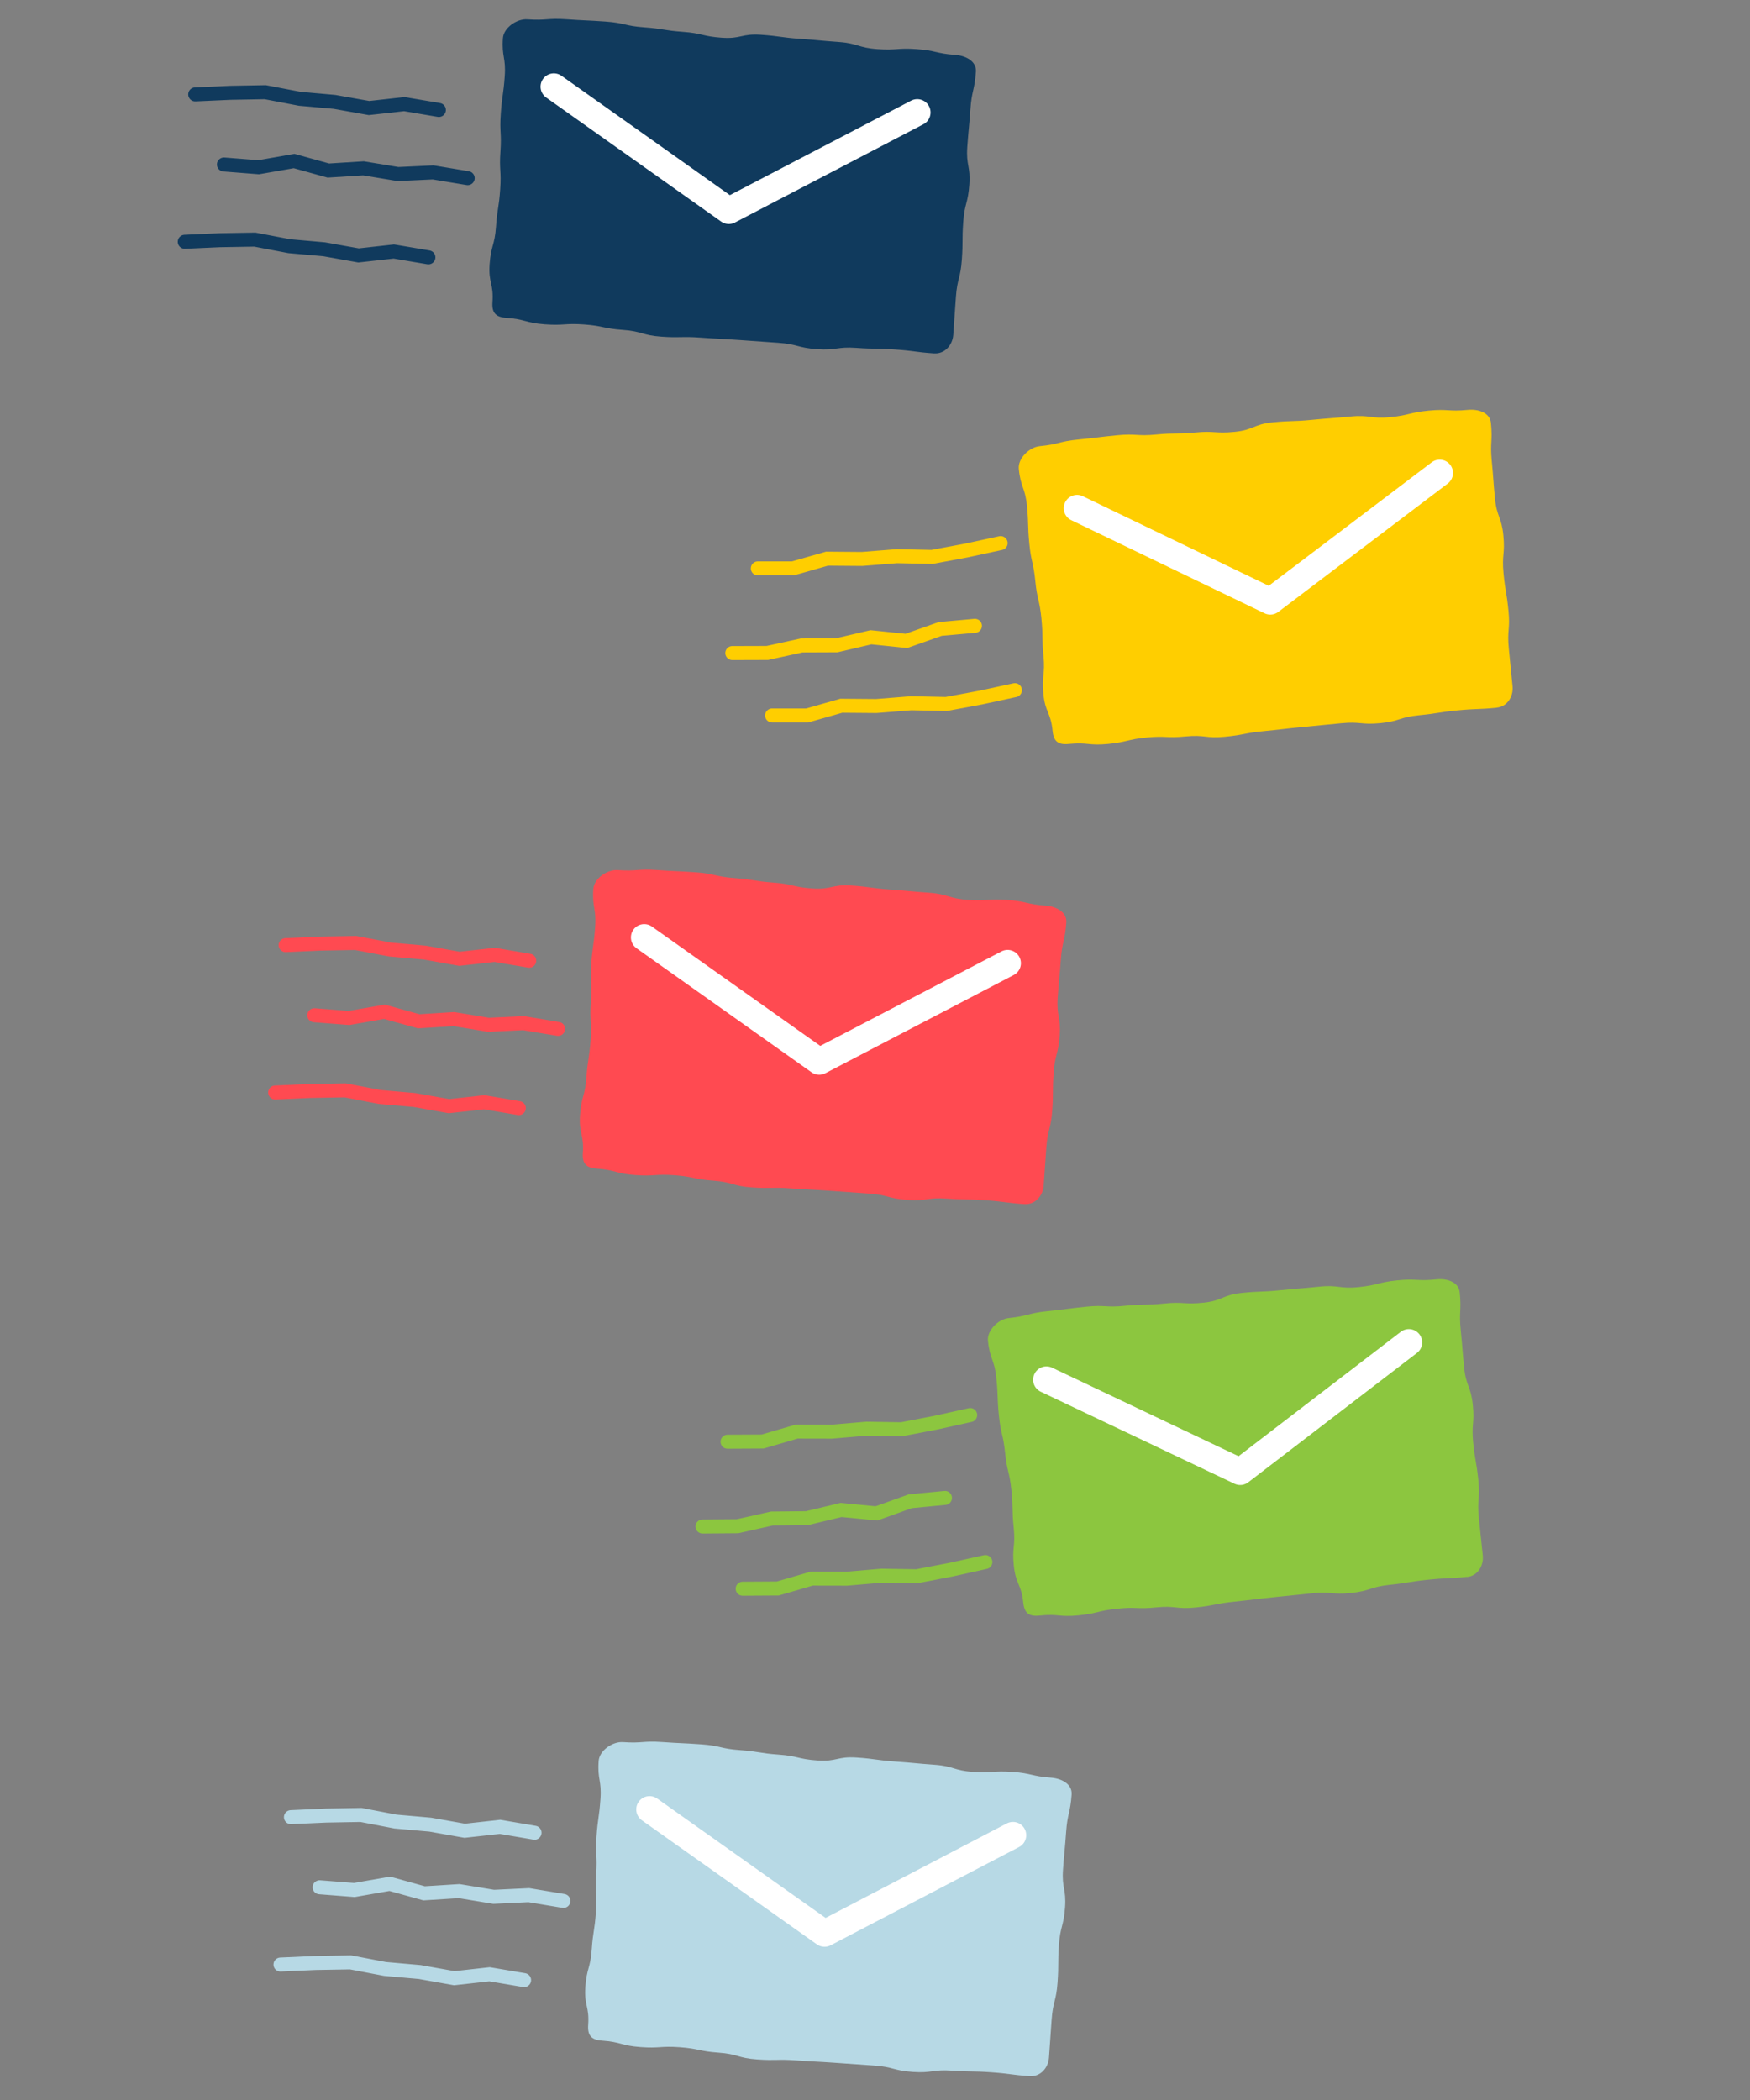
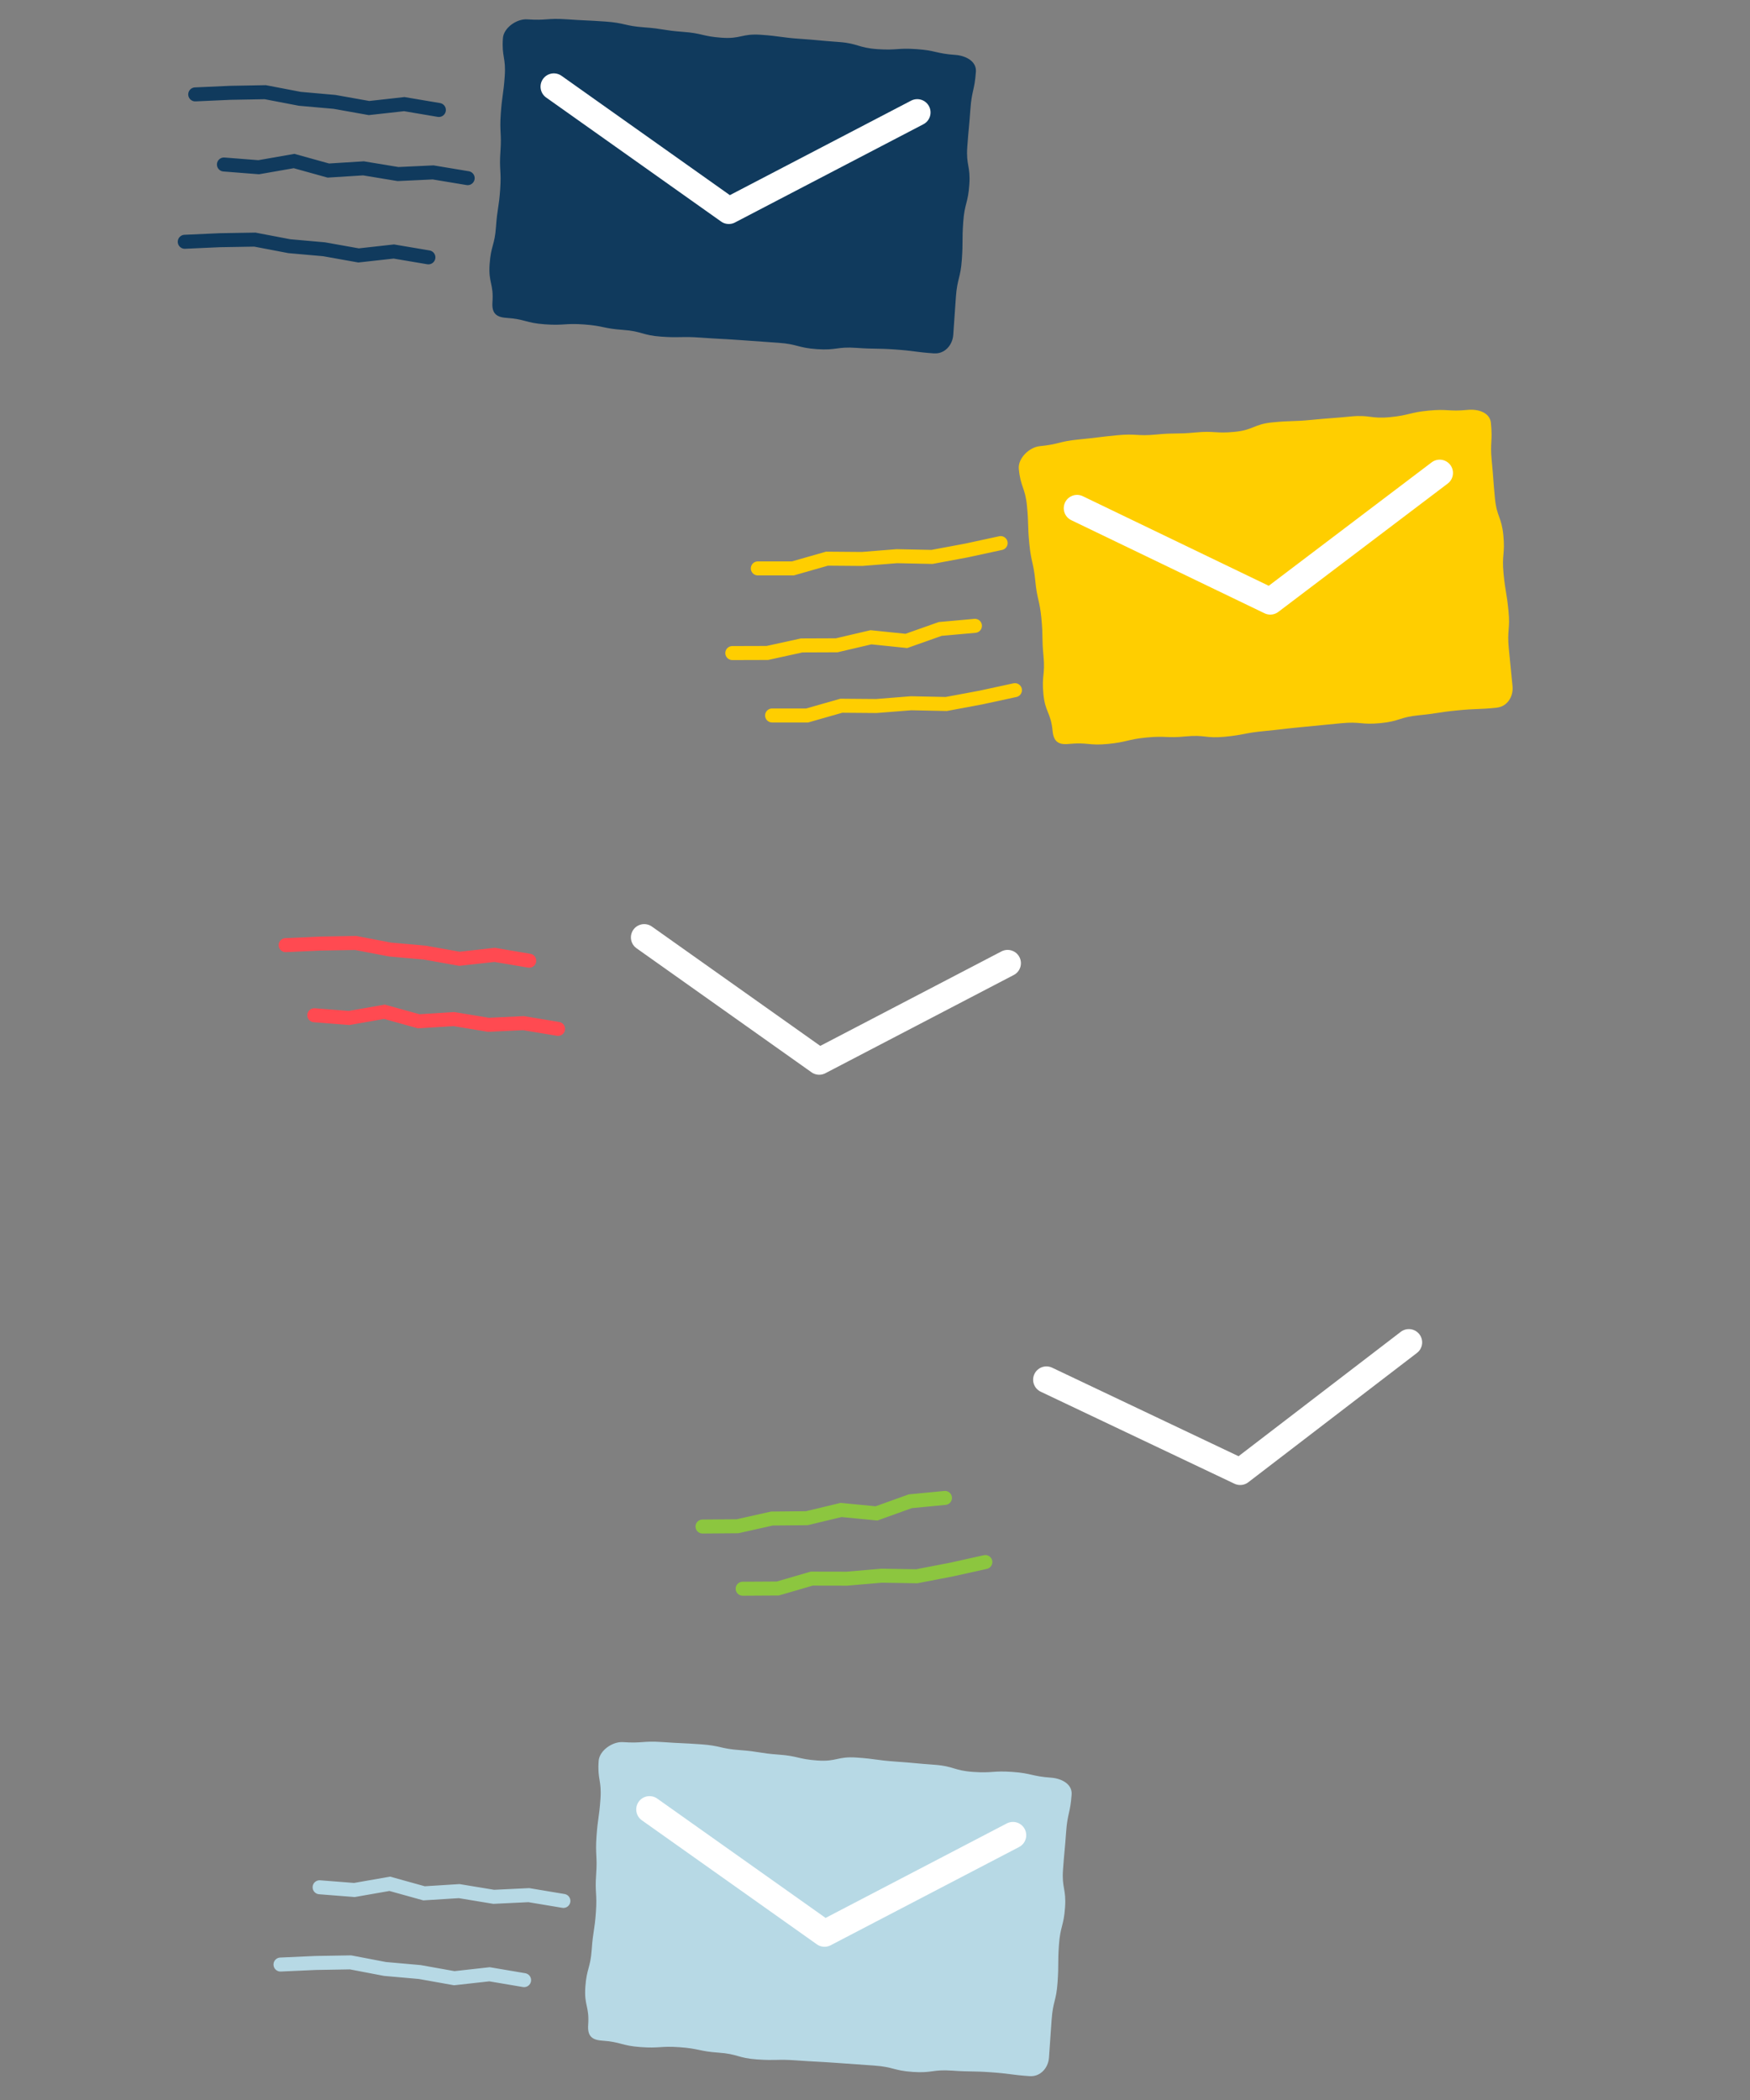
<svg xmlns="http://www.w3.org/2000/svg" id="Ebene_1" data-name="Ebene 1" width="500" height="600" viewBox="0 0 500 600">
  <rect x="0" y="0" width="500" height="600" fill="#808080" stroke="none" />
  <g>
    <path d="M266.9,100.97c-5.56-.39-5.54-.72-11.1-1.11s-5.59-.08-11.15-.47-5.64,.76-11.21,.37-5.49-1.43-11.05-1.82-5.56-.4-11.12-.79-5.57-.29-11.13-.69-5.6,.12-11.16-.27-5.48-1.55-11.05-1.94-5.51-1.15-11.07-1.55-5.62,.36-11.19-.04-5.49-1.46-11.06-1.85c-2.99-.21-4.12-1.47-3.91-4.46,.38-5.37-1.19-5.48-.81-10.86s1.44-5.3,1.82-10.67,.82-5.34,1.2-10.72-.31-5.43,.07-10.8c.38-5.37-.28-5.42,.1-10.8,.38-5.38,.75-5.35,1.13-10.73,.38-5.38-.9-5.47-.52-10.85,.21-2.99,3.97-5.6,6.96-5.39,5.56,.39,5.62-.41,11.18-.02s5.57,.26,11.14,.65,5.5,1.25,11.06,1.65,5.53,.89,11.09,1.29,5.5,1.28,11.06,1.68,5.68-1.23,11.24-.84,5.54,.76,11.1,1.15,5.56,.51,11.12,.91,5.47,1.65,11.04,2.04,5.62-.39,11.19,0,5.51,1.25,11.07,1.65c2.99,.21,6.11,1.82,5.89,4.81-.38,5.37-1.19,5.32-1.57,10.69s-.5,5.36-.89,10.74,.96,5.47,.58,10.84c-.38,5.38-1.36,5.31-1.74,10.68-.38,5.37-.02,5.4-.4,10.77s-1.32,5.31-1.7,10.69-.37,5.38-.75,10.76c-.21,2.99-2.49,5.5-5.48,5.29Z" style="fill: #103a5d;" />
    <polyline points="158.24 24.76 208.23 60.2 262.07 32.13" style="fill: none; stroke: #fff; stroke-linecap: round; stroke-linejoin: round; stroke-width: 7.6px;" />
  </g>
  <polyline points="63.98 47 73.91 47.78 84.02 46.01 93.81 48.73 103.85 48.1 113.72 49.73 123.75 49.26 133.62 50.9" style="fill: none; stroke: #103a5d; stroke-linecap: round; stroke-miterlimit: 10; stroke-width: 4px;" />
  <polyline points="52.79 69.08 62.81 68.63 72.8 68.46 82.66 70.34 92.59 71.22 102.45 72.98 112.52 71.86 122.4 73.53" style="fill: none; stroke: #103a5d; stroke-linecap: round; stroke-miterlimit: 10; stroke-width: 4px;" />
  <polyline points="55.78 26.97 65.8 26.52 75.79 26.34 85.65 28.23 95.57 29.11 105.44 30.87 115.51 29.75 125.39 31.42" style="fill: none; stroke: #103a5d; stroke-linecap: round; stroke-miterlimit: 10; stroke-width: 4px;" />
  <g>
-     <path d="M292.73,344.04c-5.56-.39-5.54-.72-11.1-1.11s-5.59-.08-11.15-.47-5.64,.76-11.21,.37-5.49-1.43-11.05-1.82-5.56-.4-11.12-.79-5.57-.29-11.13-.69-5.6,.12-11.16-.27-5.48-1.55-11.05-1.94-5.51-1.15-11.07-1.55-5.62,.36-11.19-.04-5.49-1.46-11.06-1.85c-2.99-.21-4.12-1.47-3.91-4.46,.38-5.37-1.19-5.48-.81-10.86,.38-5.37,1.44-5.3,1.82-10.67,.38-5.37,.82-5.34,1.2-10.72s-.31-5.43,.07-10.8-.28-5.42,.1-10.8,.75-5.35,1.13-10.73-.9-5.47-.52-10.85c.21-2.99,3.97-5.6,6.96-5.39,5.56,.39,5.62-.41,11.18-.02s5.57,.26,11.14,.65,5.5,1.25,11.06,1.65,5.53,.89,11.09,1.29,5.5,1.28,11.06,1.68,5.68-1.23,11.24-.84,5.54,.76,11.1,1.15,5.56,.51,11.12,.91,5.47,1.65,11.04,2.04,5.62-.39,11.19,0,5.51,1.25,11.07,1.65c2.99,.21,6.11,1.82,5.89,4.81-.38,5.37-1.19,5.32-1.57,10.69-.38,5.37-.5,5.36-.89,10.74s.96,5.47,.58,10.84-1.36,5.31-1.74,10.68-.02,5.4-.4,10.77-1.32,5.31-1.7,10.69-.37,5.38-.75,10.76c-.21,2.99-2.49,5.5-5.48,5.29Z" style="fill: #ff4a51;" />
    <polyline points="184.06 267.83 234.06 303.27 287.89 275.2" style="fill: none; stroke: #fff; stroke-linecap: round; stroke-linejoin: round; stroke-width: 7.6px;" />
  </g>
  <polyline points="89.8 290.07 99.73 290.85 109.84 289.08 119.64 291.8 129.67 291.17 139.54 292.8 149.57 292.33 159.45 293.97" style="fill: none; stroke: #ff4a51; stroke-linecap: round; stroke-miterlimit: 10; stroke-width: 4px;" />
-   <polyline points="78.62 312.15 88.63 311.7 98.63 311.53 108.48 313.42 118.41 314.29 128.28 316.05 138.35 314.93 148.23 316.6" style="fill: none; stroke: #ff4a51; stroke-linecap: round; stroke-miterlimit: 10; stroke-width: 4px;" />
  <polyline points="81.61 270.04 91.62 269.59 101.62 269.42 111.47 271.3 121.4 272.18 131.26 273.94 141.34 272.82 151.21 274.49" style="fill: none; stroke: #ff4a51; stroke-linecap: round; stroke-miterlimit: 10; stroke-width: 4px;" />
  <g>
    <path d="M294.25,593.19c-5.56-.39-5.54-.72-11.1-1.11s-5.59-.08-11.15-.47-5.64,.76-11.21,.37-5.49-1.43-11.05-1.82-5.56-.4-11.12-.79-5.57-.29-11.13-.69-5.6,.12-11.16-.27-5.48-1.55-11.05-1.94-5.51-1.15-11.07-1.55-5.62,.36-11.19-.04-5.49-1.46-11.06-1.85c-2.99-.21-4.12-1.47-3.91-4.46,.38-5.37-1.19-5.48-.81-10.86s1.44-5.3,1.82-10.67,.82-5.34,1.2-10.72-.31-5.43,.07-10.8-.28-5.42,.1-10.8,.75-5.35,1.13-10.73-.9-5.47-.52-10.85c.21-2.99,3.97-5.6,6.96-5.39,5.56,.39,5.62-.41,11.18-.02s5.57,.26,11.14,.65,5.5,1.25,11.06,1.65,5.53,.89,11.09,1.29,5.5,1.28,11.06,1.68,5.68-1.23,11.24-.84,5.54,.76,11.1,1.15,5.56,.51,11.12,.91,5.47,1.65,11.04,2.04,5.62-.39,11.19,0,5.51,1.25,11.07,1.65c2.99,.21,6.11,1.82,5.89,4.81-.38,5.37-1.19,5.32-1.57,10.69-.38,5.37-.5,5.36-.89,10.74s.96,5.47,.58,10.84-1.36,5.31-1.74,10.68-.02,5.4-.4,10.77-1.32,5.31-1.7,10.69-.37,5.38-.75,10.76c-.21,2.99-2.49,5.5-5.48,5.29Z" style="fill: #b7d9e5;" />
    <polyline points="185.58 516.98 235.58 552.42 289.41 524.35" style="fill: none; stroke: #fff; stroke-linecap: round; stroke-linejoin: round; stroke-width: 7.6px;" />
  </g>
  <polyline points="91.32 539.22 101.25 540 111.36 538.23 121.16 540.95 131.19 540.32 141.06 541.95 151.09 541.47 160.97 543.12" style="fill: none; stroke: #b7d9e5; stroke-linecap: round; stroke-miterlimit: 10; stroke-width: 4px;" />
  <polyline points="80.14 561.3 90.15 560.85 100.15 560.68 110 562.56 119.93 563.44 129.79 565.2 139.87 564.08 149.74 565.75" style="fill: none; stroke: #b7d9e5; stroke-linecap: round; stroke-miterlimit: 10; stroke-width: 4px;" />
-   <polyline points="83.12 519.19 93.14 518.74 103.14 518.56 112.99 520.45 122.92 521.33 132.78 523.08 142.86 521.96 152.73 523.64" style="fill: none; stroke: #b7d9e5; stroke-linecap: round; stroke-miterlimit: 10; stroke-width: 4px;" />
  <g>
    <path d="M427.6,202.21c-5.55,.54-5.58,.21-11.13,.75s-5.52,.86-11.07,1.4-5.44,1.71-10.99,2.25-5.65-.51-11.2,.03-5.55,.54-11.1,1.08-5.54,.64-11.09,1.18-5.5,1.06-11.05,1.6-5.67-.63-11.22-.09-5.63-.23-11.18,.31-5.48,1.3-11.04,1.84-5.66-.54-11.21,0c-2.99,.29-4.29-.75-4.58-3.73-.52-5.36-2.11-5.21-2.63-10.57s.55-5.47,.03-10.83-.08-5.41-.6-10.77-1.22-5.3-1.74-10.66-1.19-5.3-1.71-10.66-.15-5.4-.67-10.77-1.81-5.24-2.33-10.61c-.29-2.99,2.99-6.19,5.98-6.48,5.55-.54,5.47-1.36,11.02-1.9s5.54-.68,11.09-1.22,5.63,.33,11.19-.21,5.6-.04,11.15-.58,5.64,.36,11.19-.18,5.39-2.18,10.94-2.72,5.59-.17,11.14-.71,5.56-.42,11.12-.96,5.67,.73,11.23,.19,5.48-1.33,11.03-1.87,5.64,.33,11.19-.21c2.99-.29,6.33,.76,6.62,3.75,.52,5.36-.29,5.44,.23,10.8s.4,5.37,.92,10.73,1.88,5.23,2.4,10.59c.52,5.36-.47,5.46,.05,10.83s.88,5.33,1.41,10.69-.43,5.46,.1,10.83,.54,5.37,1.06,10.73c.29,2.99-1.53,5.84-4.52,6.13Z" style="fill: #ffce00;" />
    <polyline points="307.73 145.2 362.94 171.8 411.34 135.13" style="fill: none; stroke: #fff; stroke-linecap: round; stroke-linejoin: round; stroke-width: 7.6px;" />
  </g>
  <polyline points="278.55 178.81 268.63 179.7 258.96 183.12 248.85 182.08 239.06 184.37 229.05 184.41 219.24 186.56 209.23 186.59" style="fill: none; stroke: #ffce00; stroke-linecap: round; stroke-miterlimit: 10; stroke-width: 4px;" />
  <polyline points="285.9 155.17 276.1 157.29 266.27 159.12 256.24 158.91 246.3 159.7 236.28 159.62 226.54 162.4 216.52 162.4" style="fill: none; stroke: #ffce00; stroke-linecap: round; stroke-miterlimit: 10; stroke-width: 4px;" />
  <polyline points="289.98 197.19 280.18 199.31 270.35 201.14 260.32 200.93 250.38 201.72 240.37 201.64 230.62 204.42 220.6 204.42" style="fill: none; stroke: #ffce00; stroke-linecap: round; stroke-miterlimit: 10; stroke-width: 4px;" />
  <g>
-     <path d="M419.17,450.53c-5.55,.57-5.58,.25-11.13,.82s-5.52,.89-11.06,1.47-5.43,1.74-10.97,2.31-5.66-.48-11.2,.1-5.55,.57-11.09,1.14-5.54,.68-11.08,1.25-5.49,1.09-11.04,1.66-5.67-.6-11.22-.03-5.63-.2-11.18,.38-5.47,1.33-11.03,1.9-5.66-.51-11.21,.07c-2.98,.31-4.29-.72-4.6-3.7-.55-5.36-2.14-5.19-2.7-10.55s.52-5.47-.03-10.83-.11-5.41-.66-10.76-1.25-5.29-1.8-10.65c-.55-5.36-1.22-5.29-1.77-10.65s-.18-5.4-.73-10.77c-.55-5.36-1.85-5.23-2.4-10.59-.31-2.98,2.96-6.21,5.94-6.51,5.55-.57,5.46-1.39,11.01-1.96s5.53-.71,11.08-1.28,5.64,.3,11.18-.27,5.6-.07,11.15-.64,5.64,.33,11.19-.24,5.38-2.22,10.92-2.79,5.59-.21,11.13-.78,5.56-.45,11.11-1.02,5.68,.7,11.23,.13,5.47-1.36,11.02-1.93,5.64,.3,11.19-.28c2.98-.31,6.34,.72,6.64,3.71,.55,5.36-.26,5.44,.29,10.8s.43,5.37,.98,10.73,1.91,5.22,2.47,10.58-.44,5.46,.11,10.83,.92,5.32,1.47,10.68-.4,5.46,.15,10.82,.57,5.36,1.12,10.73c.31,2.98-1.5,5.85-4.48,6.16Z" style="fill: #8cc63f;" />
    <polyline points="298.98 394.2 354.34 420.49 402.53 383.54" style="fill: none; stroke: #fff; stroke-linecap: round; stroke-linejoin: round; stroke-width: 7.6px;" />
  </g>
  <polyline points="269.99 427.98 260.08 428.93 250.43 432.4 240.31 431.42 230.53 433.77 220.53 433.87 210.73 436.07 200.72 436.15" style="fill: none; stroke: #8cc63f; stroke-linecap: round; stroke-miterlimit: 10; stroke-width: 4px;" />
-   <polyline points="277.2 404.3 267.41 406.47 257.6 408.36 247.56 408.2 237.63 409.05 227.62 409.03 217.89 411.87 207.87 411.92" style="fill: none; stroke: #8cc63f; stroke-linecap: round; stroke-miterlimit: 10; stroke-width: 4px;" />
  <polyline points="281.53 446.3 271.74 448.47 261.92 450.36 251.89 450.2 241.96 451.05 231.94 451.03 222.21 453.86 212.19 453.92" style="fill: none; stroke: #8cc63f; stroke-linecap: round; stroke-miterlimit: 10; stroke-width: 4px;" />
</svg>